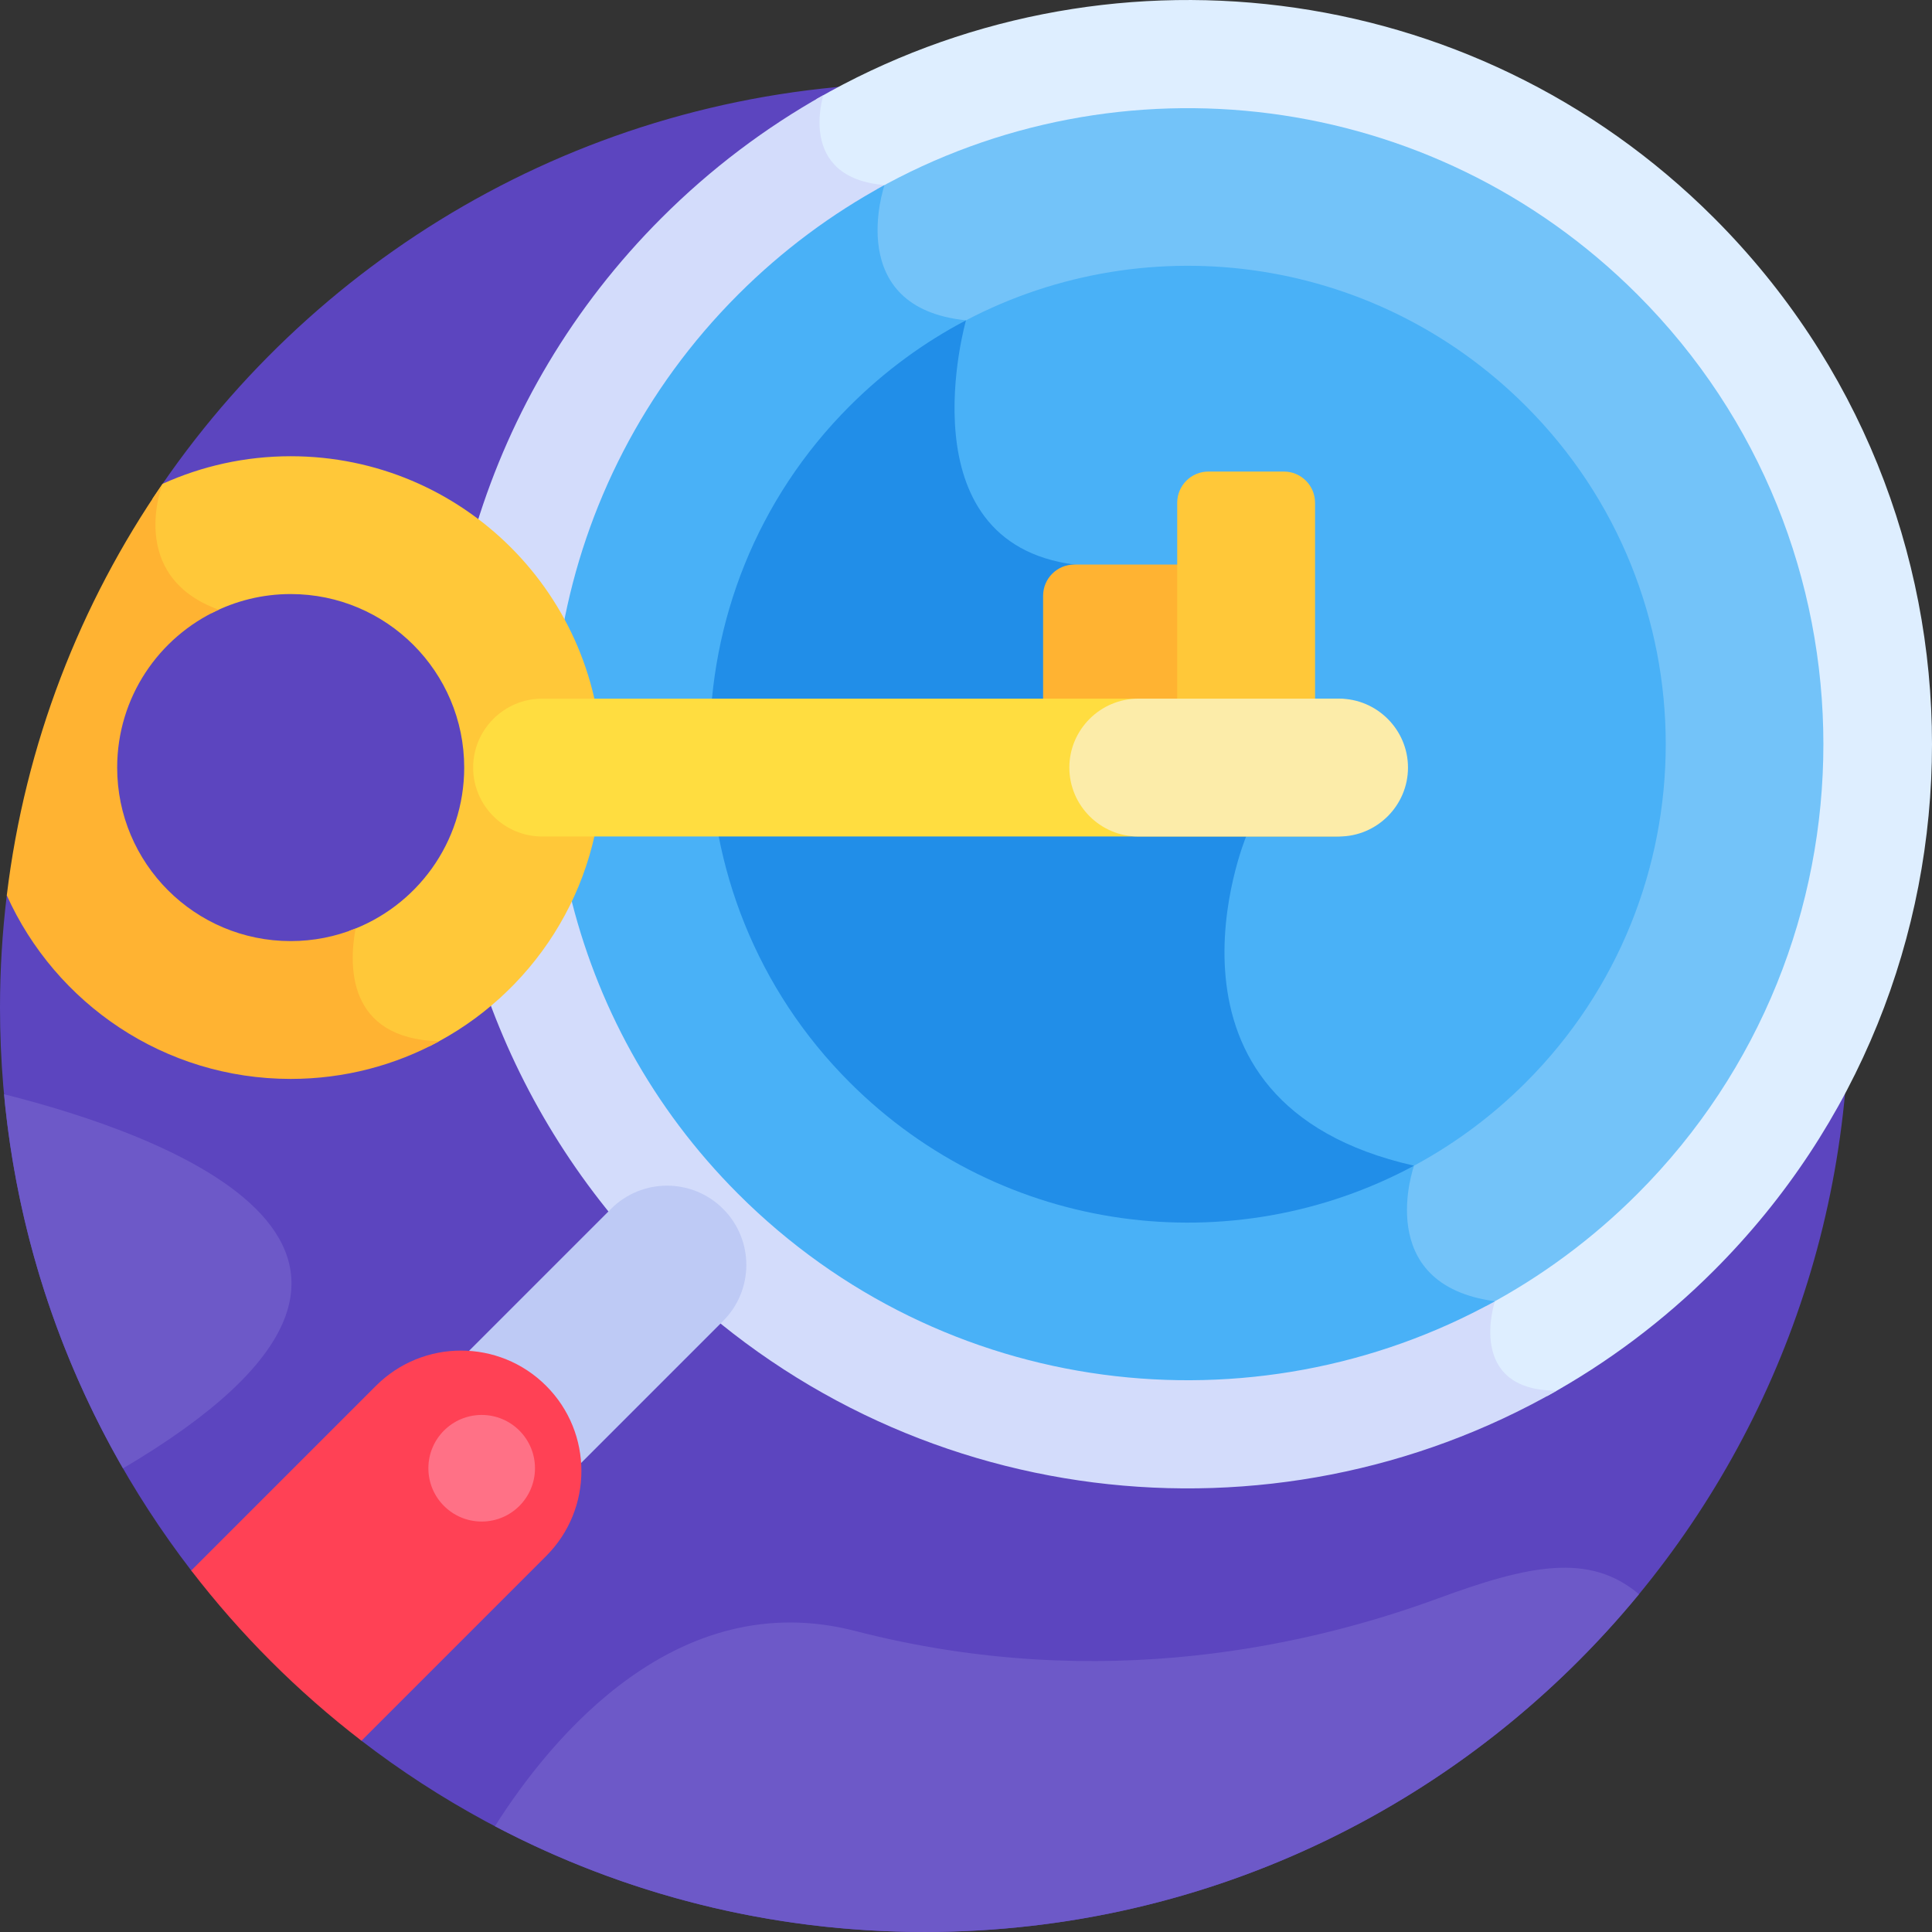
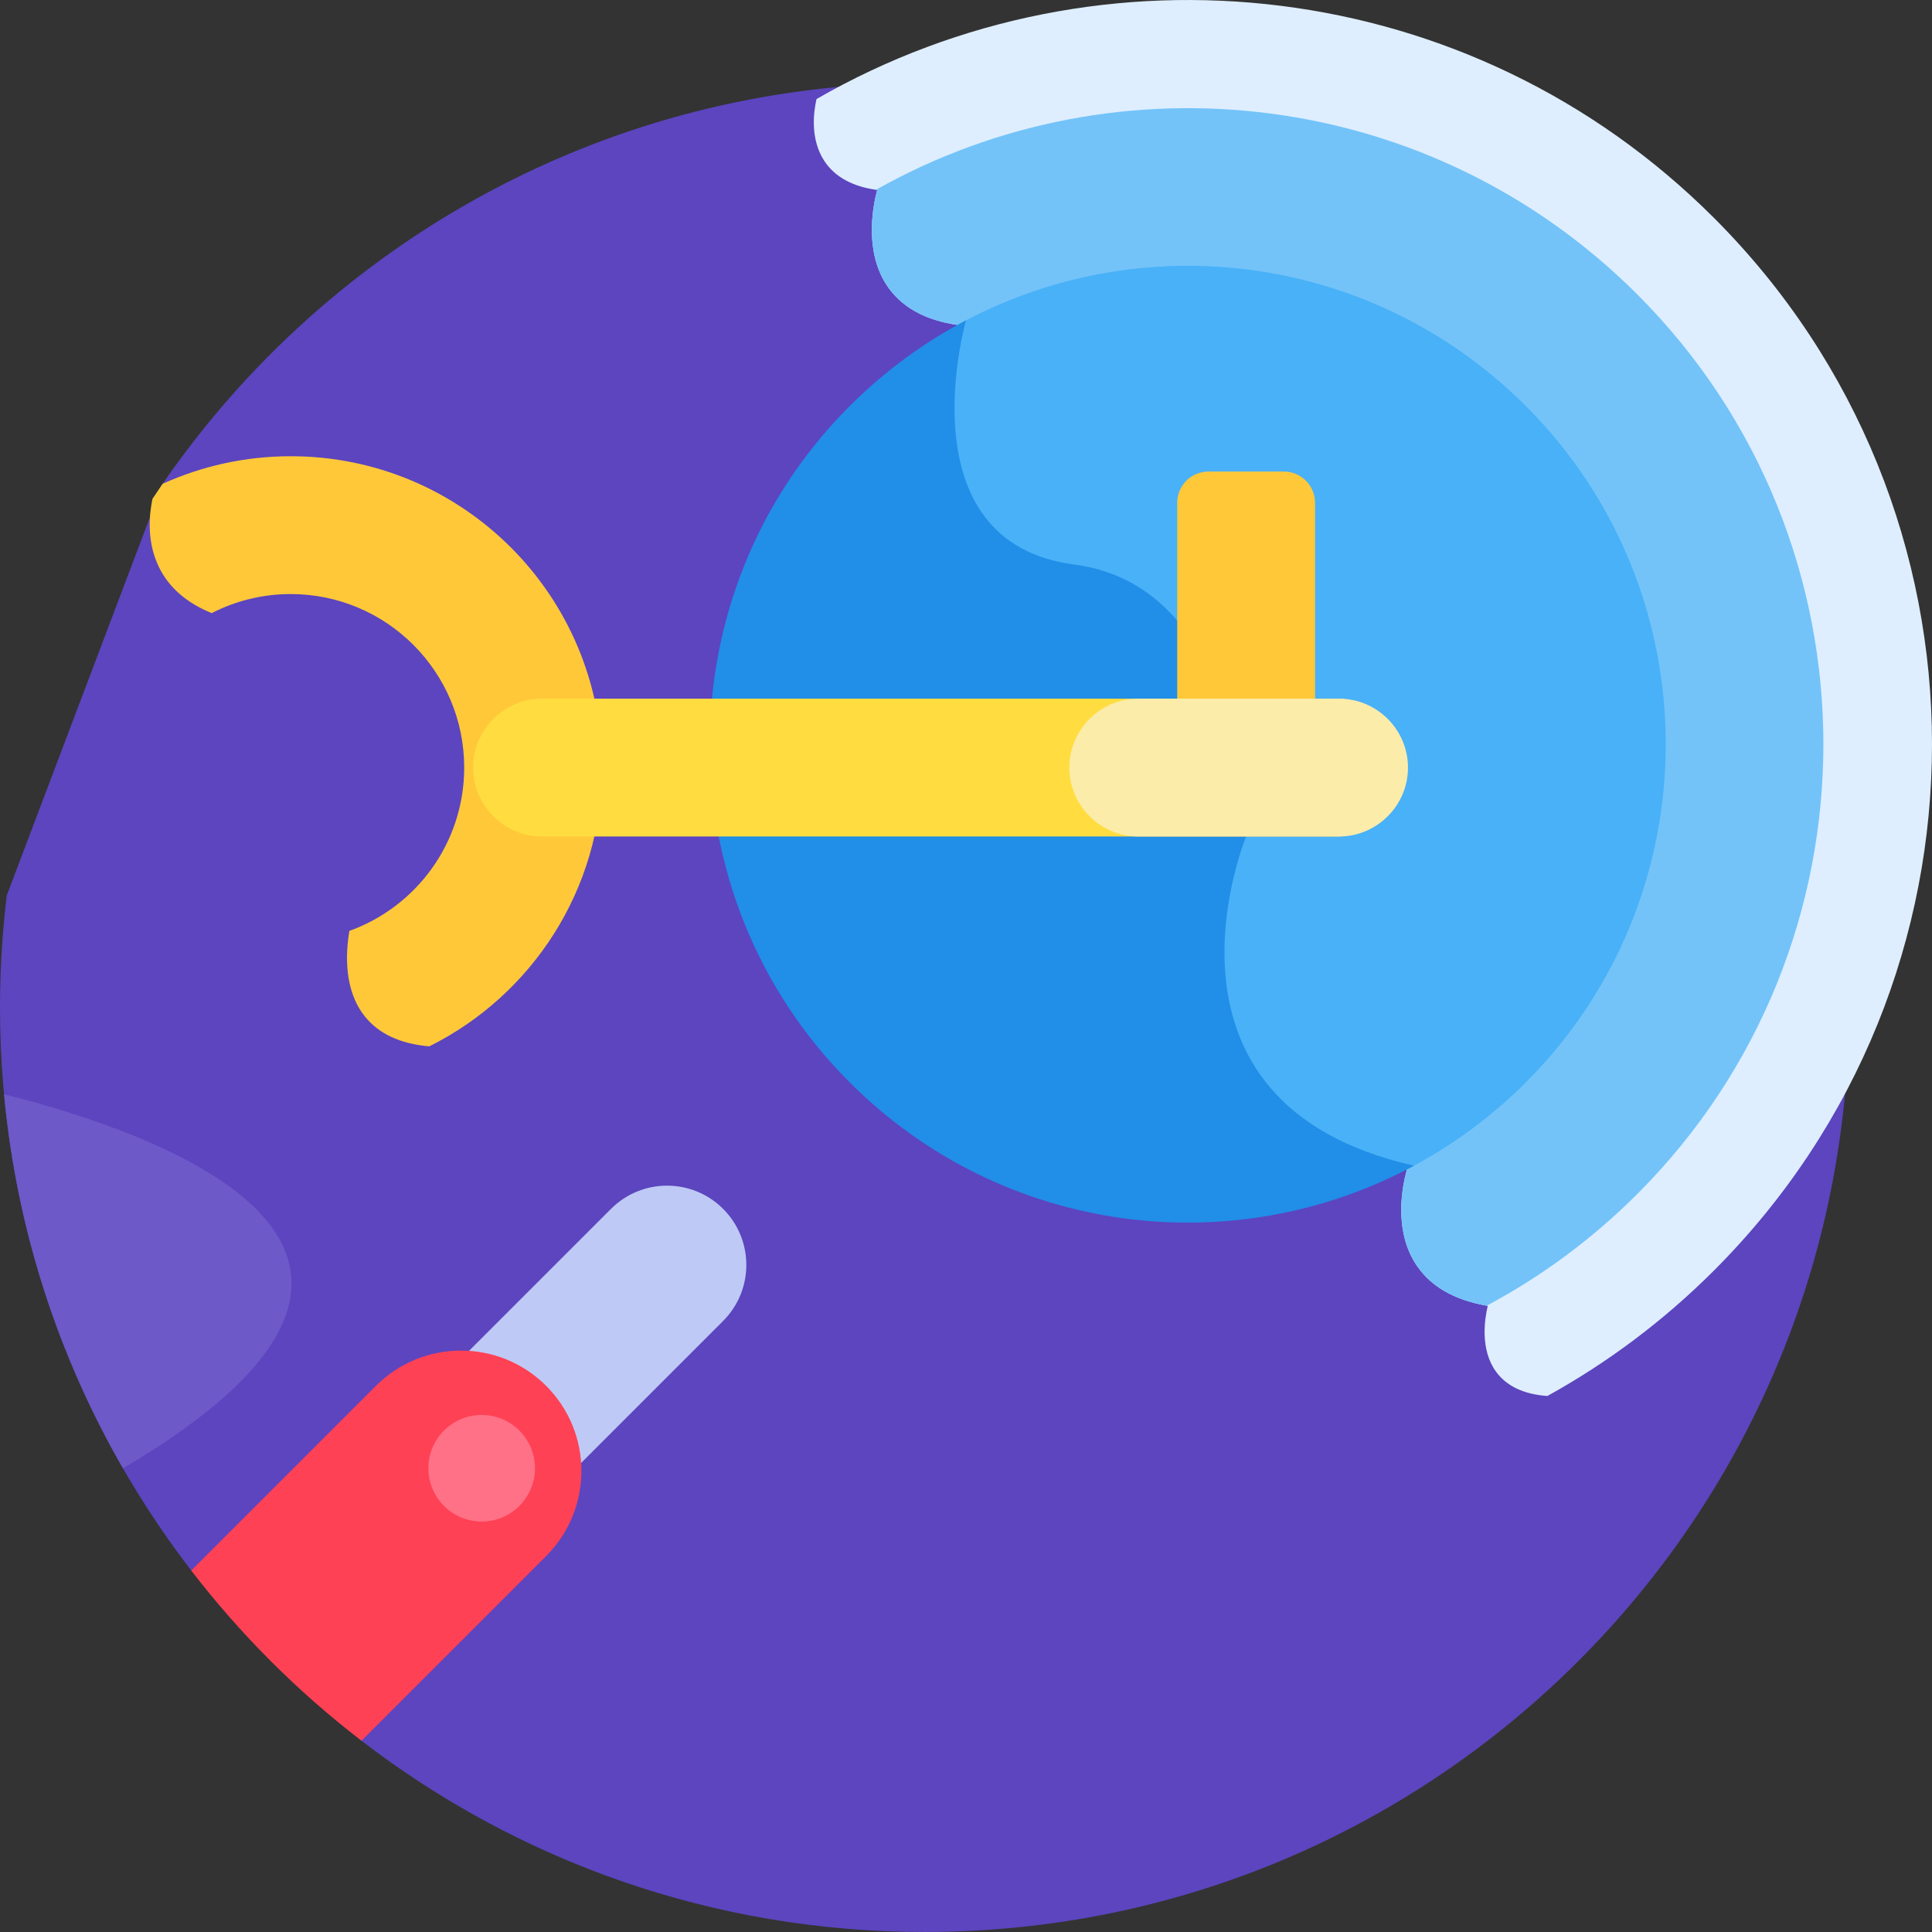
<svg xmlns="http://www.w3.org/2000/svg" id="Layer_1" height="512" viewBox="0 0 512 512" width="512">
  <rect x="0" y="0" width="512" height="512" fill="#333333" stroke="none" />
  <g>
    <path d="m245.002 21.992c-83.788 0-157.738 42.069-201.917 106.227l-41.287 109.058c-1.178 9.742-1.798 19.656-1.798 29.717 0 56.156 18.907 107.889 50.683 149.21l45.108 45.108c41.321 31.777 93.054 50.684 149.211 50.684 135.311 0 245.002-109.691 245.002-245.002s-109.691-245.002-245.002-245.002z" fill="#5c45bf" />
    <path d="m218.493 42.711c2.782 4.194 7.476 6.756 13.966 7.629-1.165 4.403-3.387 15.991 2.388 25.021 3.79 5.926 10.268 9.558 19.268 10.809-1.69 6.877-6.93 32.64 4.38 49.858 5.565 8.475 14.319 13.545 26.017 15.071 18.243 2.381 31.225 14.889 38.588 37.176 5.163 15.633 5.599 30.864 5.635 33.118-1.382 3.465-12.571 33.279.476 58.471 7.719 14.904 22.389 25.043 43.618 30.15-1.153 4.134-3.485 15.395 2.068 24.51 3.728 6.118 10.241 9.998 19.375 11.549-.831 3.475-2.082 11.506 2.164 17.397 2.785 3.863 7.37 6.032 13.633 6.478 15.838-8.748 30.732-19.831 44.166-33.266 77.022-77.022 77.022-201.9 0-278.922-64.466-64.466-162.45-74.961-237.846-31.514-.731 3.147-1.827 10.539 2.104 16.465z" fill="#deeeff" />
-     <path d="m396.165 344.844c-32.693-4.382-21.43-35.924-21.43-35.924-73.79-16.64-44.499-87.241-44.499-87.241s0-66.124-45.531-72.065c-45.531-5.942-28.705-64.728-28.705-64.728-32.775-3.34-21.595-35.844-21.595-35.844-23.34-1.931-16.203-23.79-16.185-23.847-15.37 8.637-29.831 19.488-42.909 32.567-23.574 23.574-39.919 51.634-49.063 81.429 19.284 14.812 31.747 38.084 31.747 64.224 0 24.63-11.069 46.711-28.479 61.573 9.55 26.16 24.805 50.707 45.795 71.696 64.294 64.294 161.928 74.905 237.244 31.86-24.283-.006-16.39-23.7-16.39-23.7z" fill="#d3dcfb" />
    <path d="m142.536 369.46c-5.695-5.695-13.011-8.755-20.463-9.242l39.854-39.854c8.203-8.203 21.502-8.203 29.705 0s8.203 21.502 0 29.705l-39.854 39.855c-.487-7.453-3.547-14.768-9.242-20.464z" fill="#becaf5" />
    <path d="m99.628 367.26-48.945 48.944c13.014 16.923 28.185 32.094 45.108 45.108l48.945-48.944c12.456-12.456 12.456-32.652 0-45.108-12.456-12.457-32.652-12.457-45.108 0z" fill="#ff4155" />
    <path d="m232.459 50.34c-1.165 4.403-3.387 15.991 2.388 25.021 3.79 5.926 10.268 9.558 19.268 10.809-1.69 6.877-6.93 32.64 4.38 49.858 5.565 8.475 14.319 13.545 26.017 15.071 18.243 2.381 31.225 14.889 38.588 37.176 5.163 15.633 5.599 30.864 5.635 33.118-1.382 3.465-12.571 33.279.476 58.471 7.719 14.904 22.389 25.043 43.618 30.15-1.153 4.134-3.485 15.395 2.068 24.51 3.689 6.054 10.109 9.913 19.093 11.496 14.354-7.656 27.841-17.529 39.947-29.635 65.706-65.707 65.706-172.619 0-238.326-54.72-54.72-137.55-63.967-201.78-27.772.102.016.197.039.302.053z" fill="#73c3f9" />
-     <path d="m150.928 236.435c6.966 29.32 21.855 57.123 44.683 79.951 54.371 54.373 136.497 63.847 200.551 28.458-32.688-4.384-21.426-35.924-21.426-35.924-73.79-16.64-44.499-87.241-44.499-87.241s0-66.124-45.531-72.065c-45.532-5.942-28.706-64.728-28.706-64.728-32.59-3.321-21.722-35.471-21.598-35.835-13.922 7.567-27.011 17.229-38.792 29.009-25.054 25.054-40.544 56.102-46.491 88.569 5.661 11.047 8.877 23.544 8.877 36.786-.001 11.759-2.541 22.928-7.068 33.02z" fill="#49b1f7" />
    <path d="m254.114 86.17c-1.69 6.877-6.93 32.64 4.38 49.858 5.565 8.475 14.319 13.545 26.017 15.071 18.243 2.381 31.225 14.889 38.588 37.176 5.163 15.633 5.599 30.864 5.635 33.118-1.382 3.465-12.571 33.279.476 58.471 7.704 14.876 22.336 25.003 43.502 30.12 11.399-5.875 22.103-13.586 31.67-23.153 49.41-49.41 49.41-129.806 0-179.217-40.878-40.876-102.489-48.048-150.646-21.504.127.019.25.043.378.06z" fill="#49b1f7" />
    <path d="m225.165 286.832c40.573 40.574 101.572 47.936 149.568 22.087-73.787-16.641-44.496-87.24-44.496-87.24s0-66.124-45.531-72.065c-45.515-5.939-28.719-64.684-28.706-64.727-11.087 5.819-21.501 13.394-30.835 22.728-49.411 49.41-49.411 129.806 0 179.217z" fill="#218ee8" />
-     <path d="m312.962 186.14h-36.527v-28.256c0-4.568 3.703-8.271 8.271-8.271h28.256z" fill="#ffb332" />
    <path d="m348.5 186.14h-36.527v-52.902c0-4.568 3.703-8.271 8.271-8.271h19.986c4.568 0 8.271 3.703 8.271 8.271v52.902z" fill="#ffc839" />
    <path d="m1.078 289.982c3.34 35.855 14.407 69.463 31.52 99.151 98.198-57.917 9.776-88.774-31.52-99.151z" fill="#6d59c8" />
-     <path d="m381.192 423.559c-32.667 12-88.667 25.667-154.536 8.667-47.182-12.177-80.426 27.976-95.495 51.742 34.014 17.889 72.74 28.028 113.841 28.028 76.278 0 144.41-34.861 189.344-89.517-13.168-11.115-29.224-7.71-53.154 1.08z" fill="#6d59c8" />
    <path d="m77.035 120.906c-12.107 0-23.592 2.629-33.95 7.313-.91 1.321-1.802 2.654-2.686 3.994-.917 4.405-1.491 11.354 1.648 17.916 2.628 5.494 7.351 9.635 14.054 12.35 6.281-3.219 13.392-5.046 20.934-5.046 25.395 0 45.982 20.587 45.982 45.982 0 19.935-12.688 36.901-30.428 43.278-1.046 6.186-1.406 15.662 4.005 22.549 3.689 4.696 9.449 7.384 17.166 8.057 27.133-13.513 45.784-41.514 45.784-73.885 0-45.568-36.941-82.508-82.509-82.508z" fill="#ffc839" />
-     <path d="m1.798 237.277c12.927 28.675 41.74 48.648 75.236 48.648 14.248 0 27.652-3.612 39.347-9.969-24.577-.697-23.936-20.318-22.142-29.898-5.316 2.147-11.12 3.34-17.205 3.34-25.396 0-45.982-20.587-45.982-45.982 0-18.59 11.038-34.591 26.911-41.839-24.593-8.931-14.879-33.358-14.879-33.358-21.862 31.749-36.43 68.904-41.286 109.058z" fill="#ffb332" />
    <path d="m353.869 185.151h-210.219c-10.045 0-18.263 8.219-18.263 18.264s8.219 18.263 18.263 18.263h210.219c10.045 0 18.264-8.219 18.264-18.263-.001-10.045-8.219-18.264-18.264-18.264z" fill="#ffdd40" />
    <path d="m373.132 203.415c0-10.045-8.219-18.264-18.264-18.264h-53.218c-10.045 0-18.263 8.219-18.263 18.264s8.219 18.263 18.263 18.263h53.219c10.045 0 18.263-8.218 18.263-18.263z" fill="#fceca9" />
    <circle cx="127.65" cy="389.101" fill="#ff7186" r="14.125" />
  </g>
</svg>